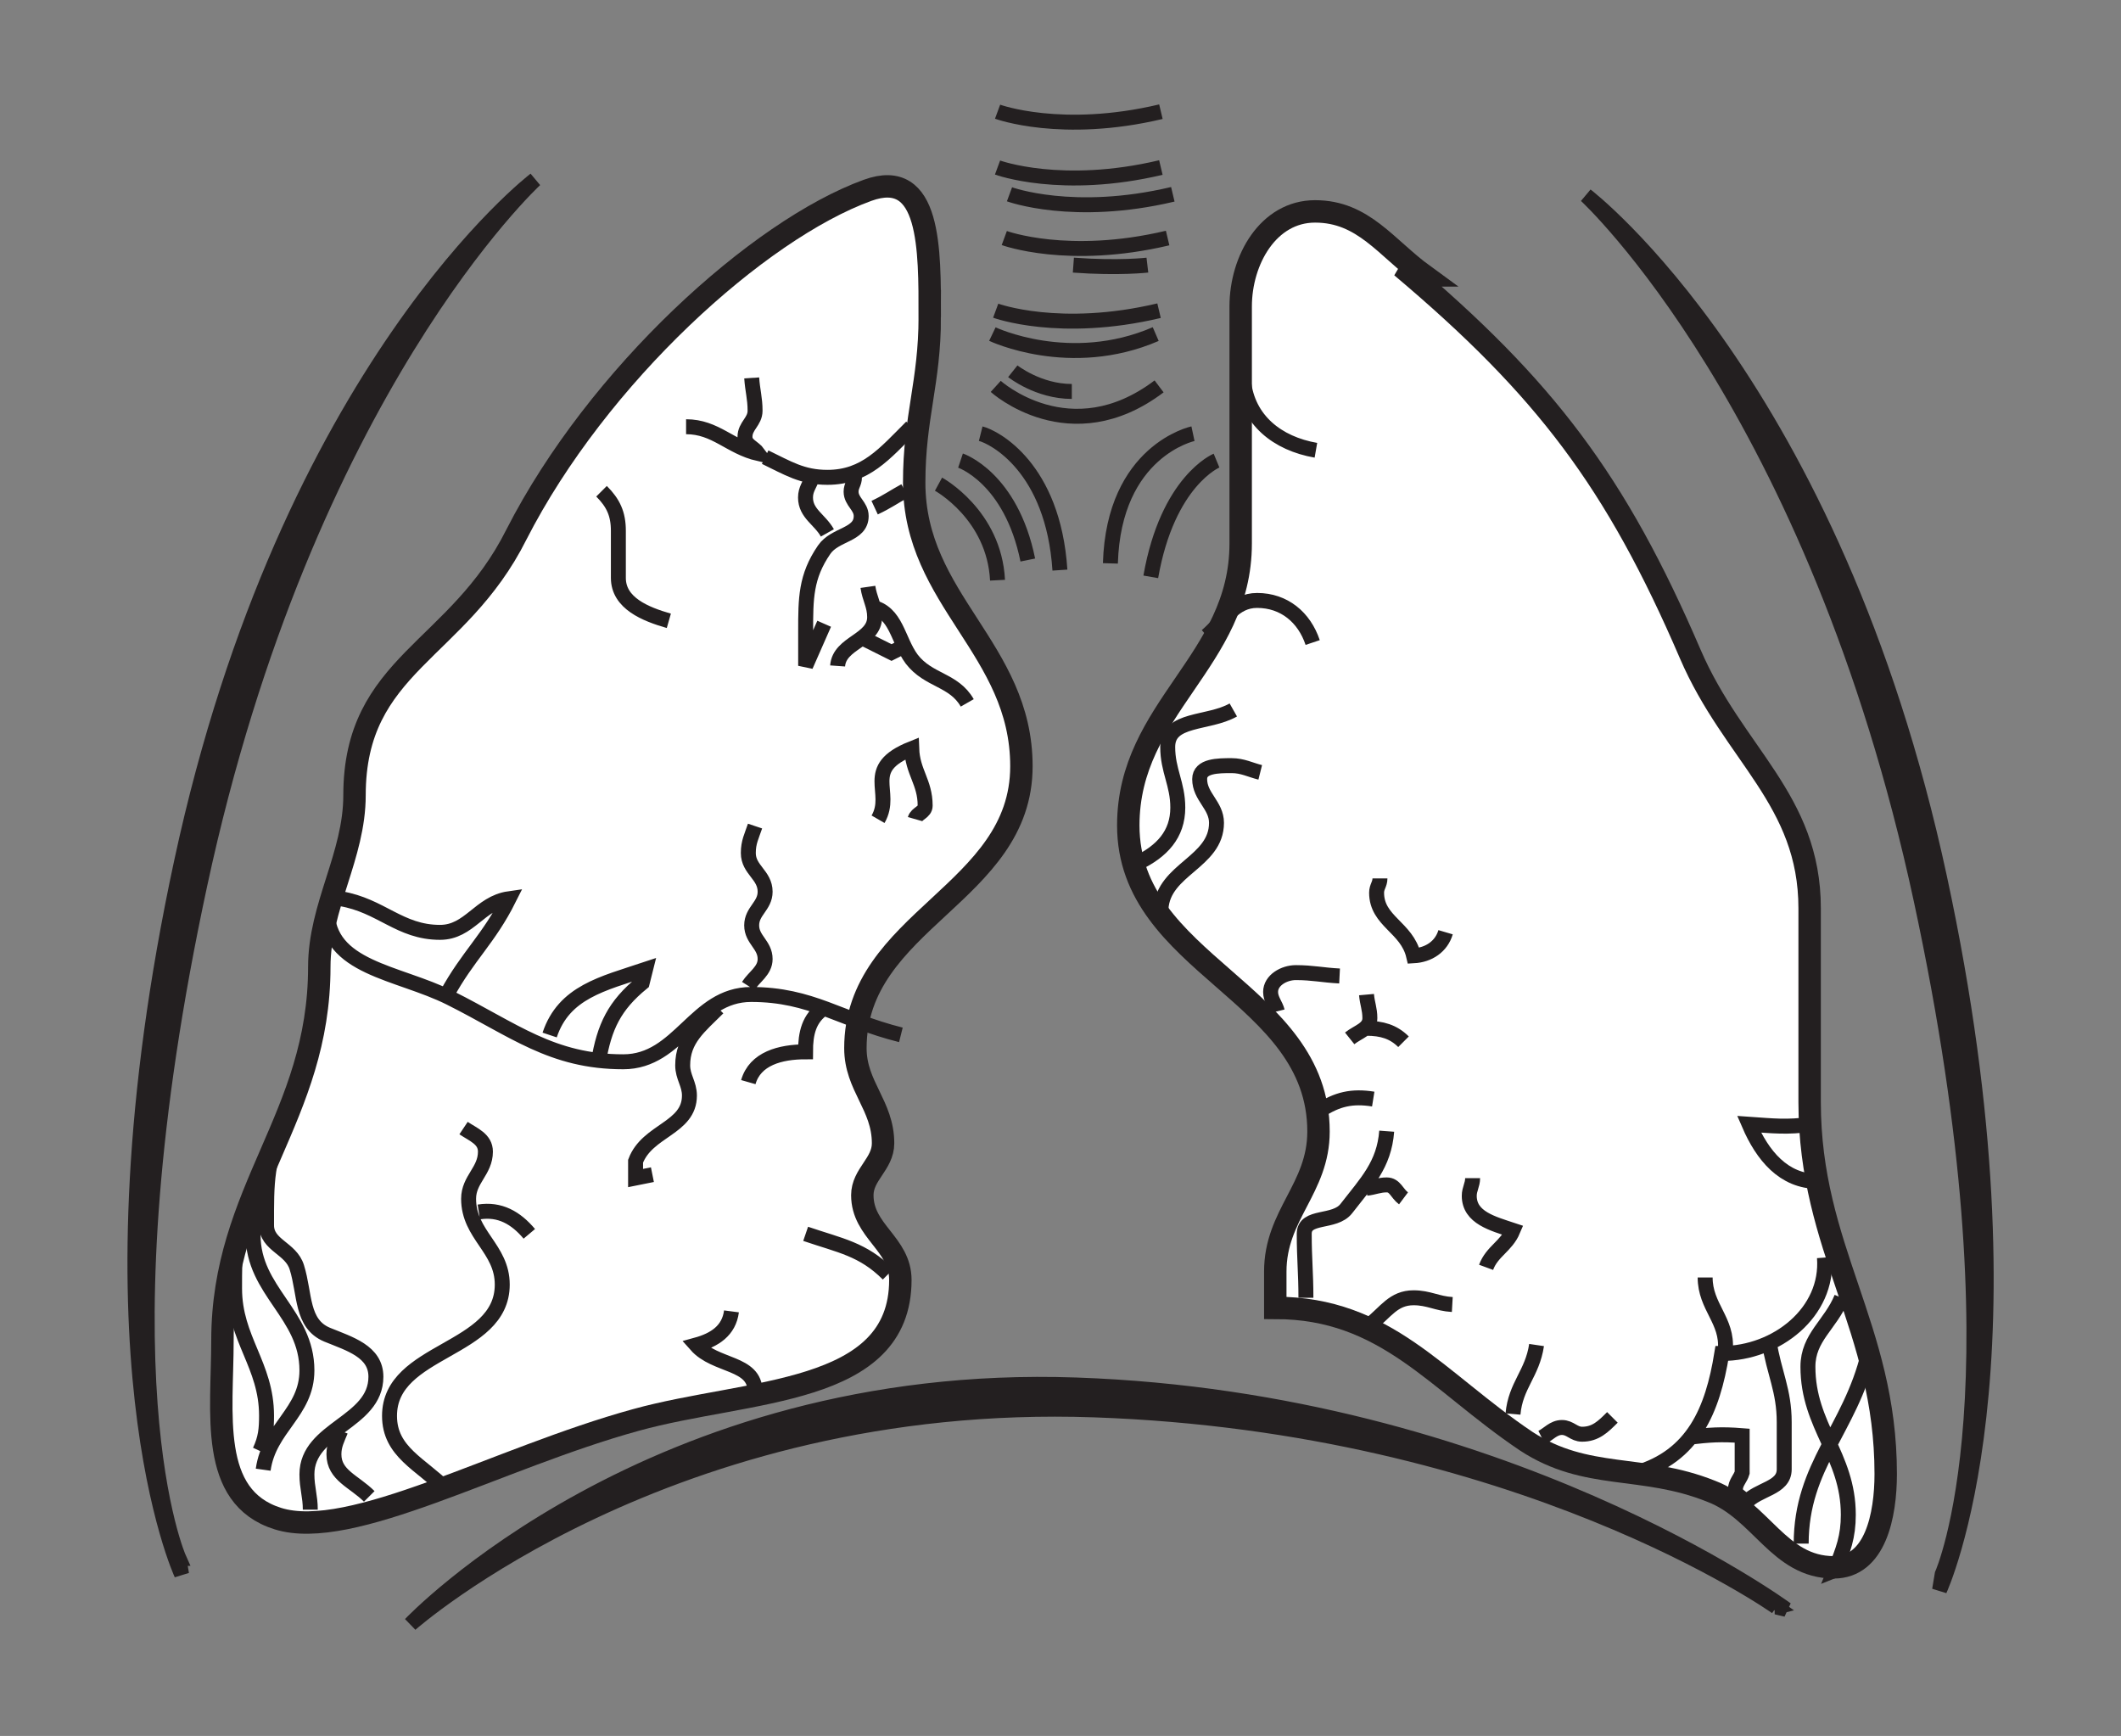
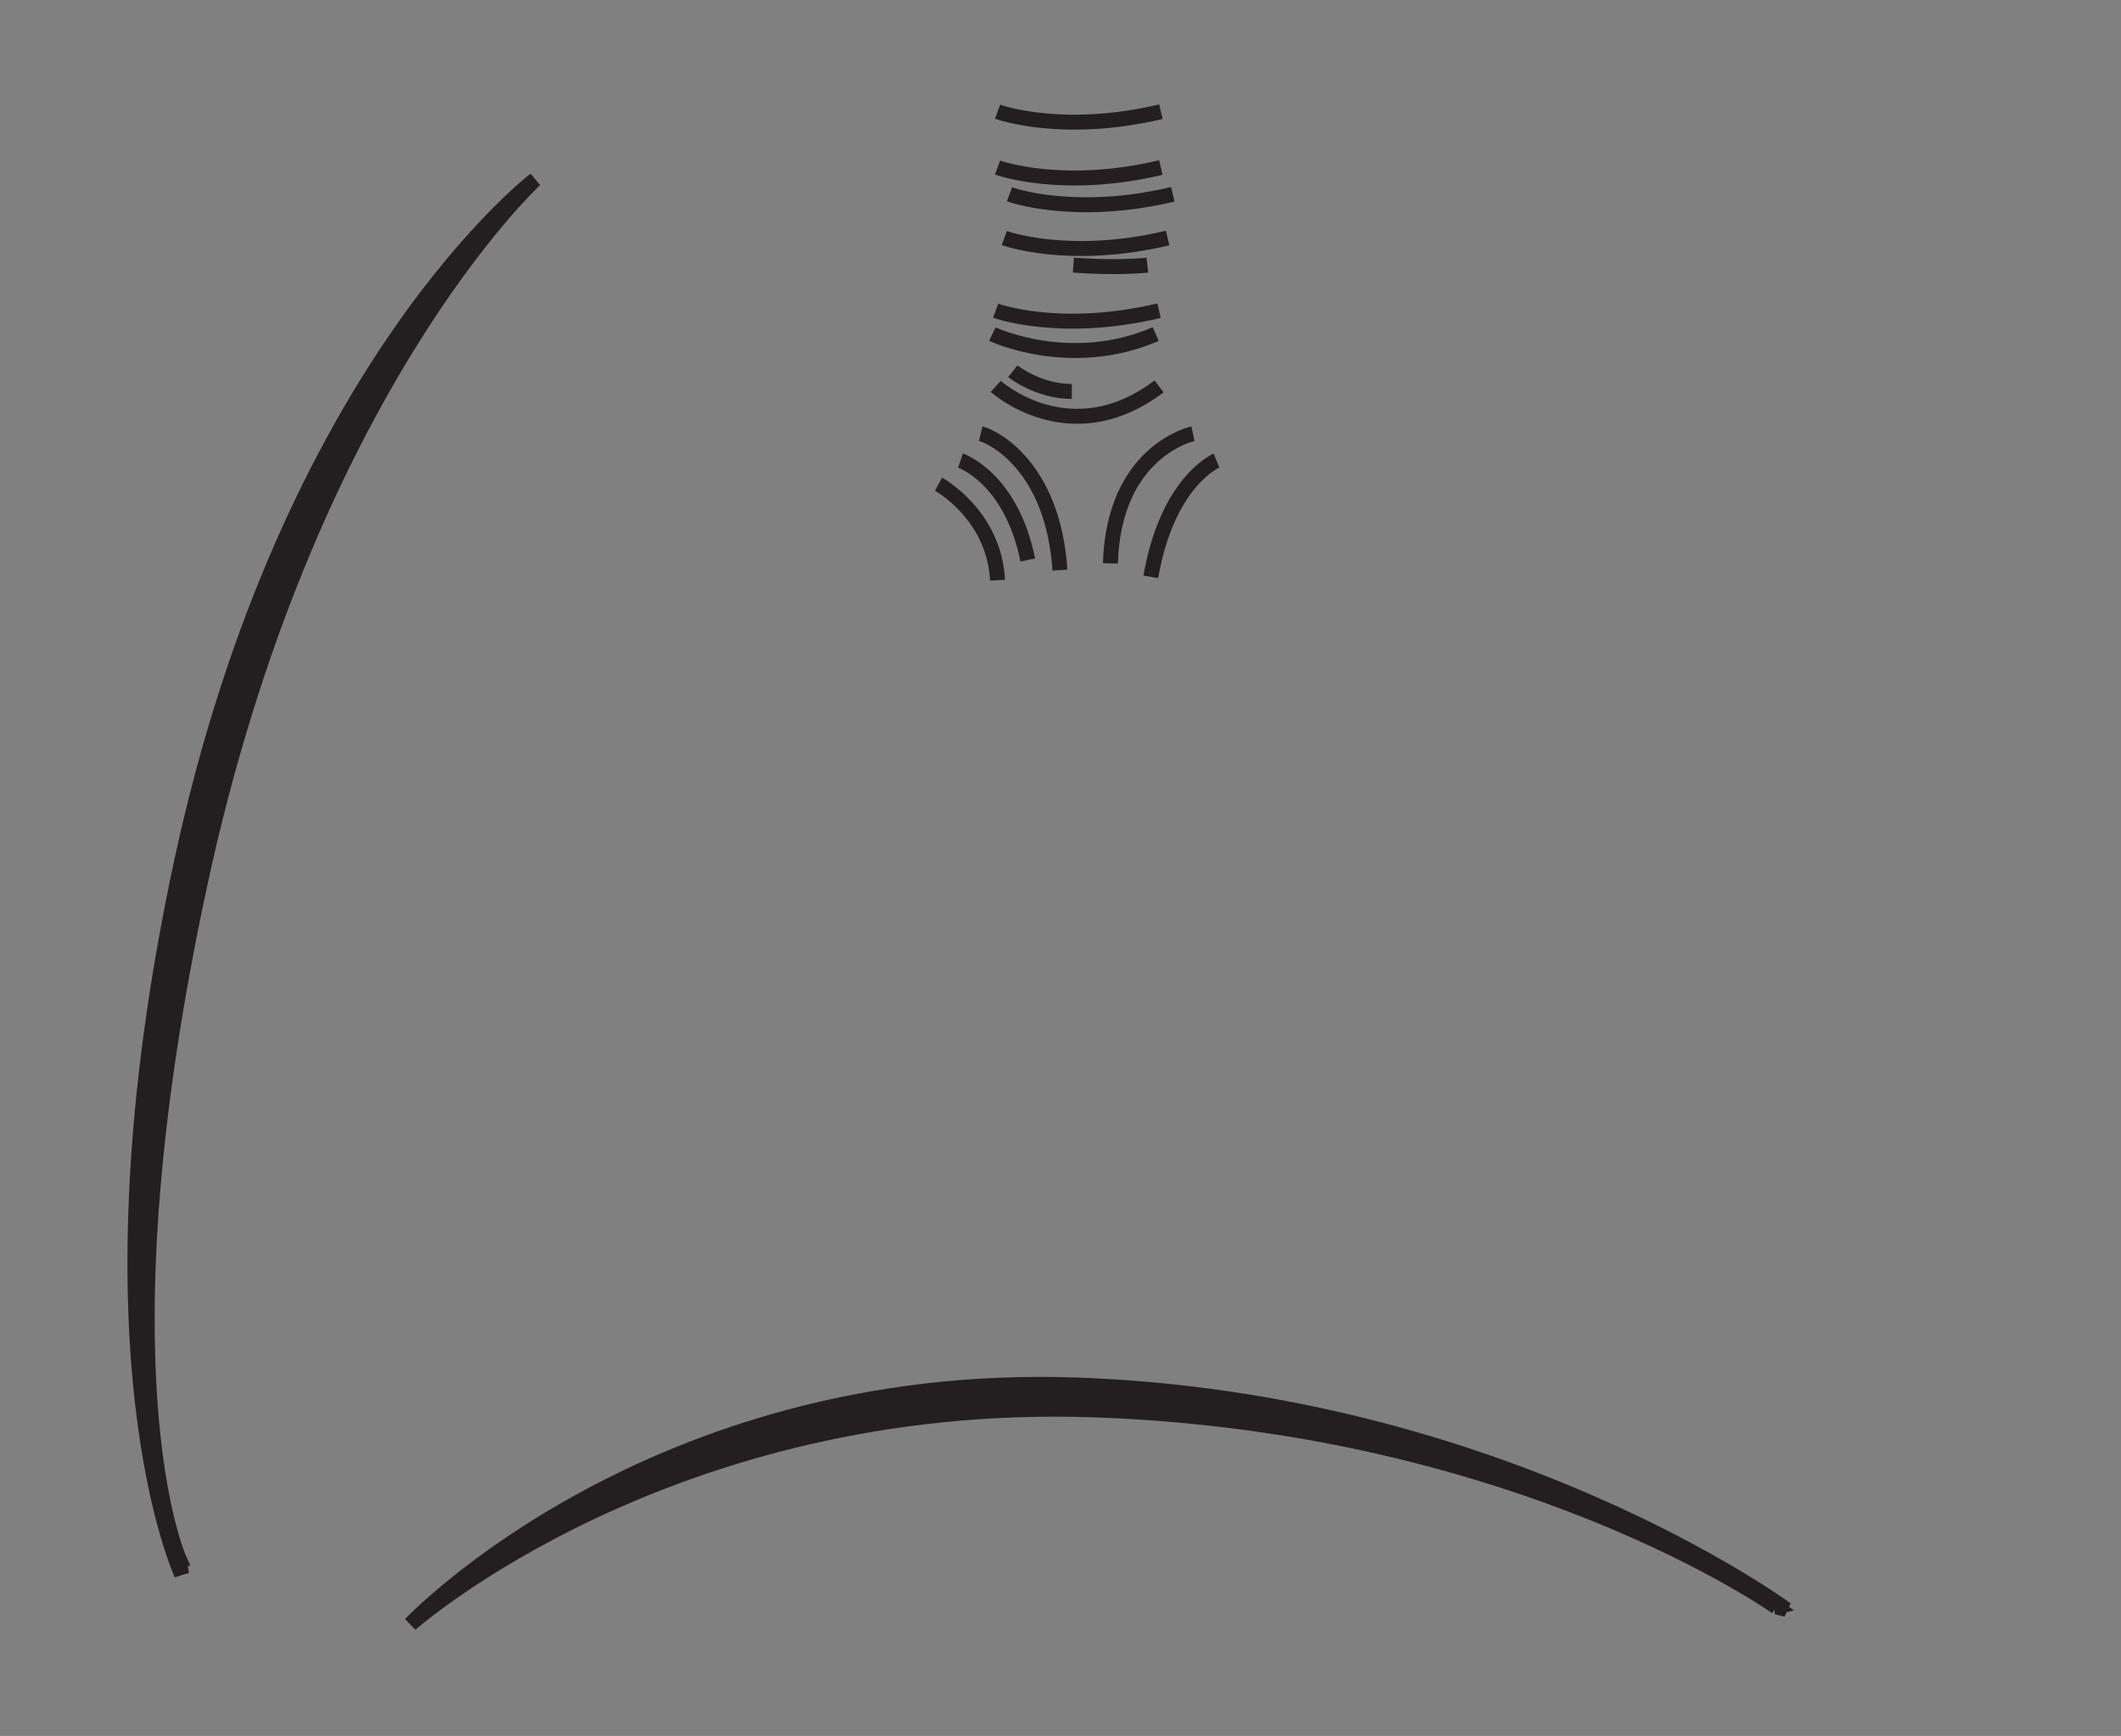
<svg xmlns="http://www.w3.org/2000/svg" xmlns:ns1="http://sodipodi.sourceforge.net/DTD/sodipodi-0.dtd" xmlns:ns2="http://www.inkscape.org/namespaces/inkscape" id="svg3597" ns1:docname="New document 3" viewBox="0 0 151.36 123.87" version="1.1" ns2:version="0.47pre4 r22446">
  <rect x="0" y="0" width="151.36" height="123.87" fill="#808080" stroke="none" />
  <ns1:namedview id="base" bordercolor="#666666" ns2:pageshadow="2" ns2:window-y="25" pagecolor="#ffffff" ns2:window-height="716" ns2:window-maximized="1" ns2:zoom="0.98994949" ns2:window-x="0" showgrid="false" borderopacity="1.0" ns2:current-layer="layer1" ns2:cx="148.93514" ns2:cy="-35.00764" ns2:window-width="1024" ns2:pageopacity="0.0" ns2:document-units="px" />
  <g id="layer1" ns2:label="Layer 1" ns2:groupmode="layer" transform="translate(-299.32 -470.43)">
    <path id="path132" style="stroke:#231f20;stroke-miterlimit:3.864;stroke-width:1.067;fill:none" d="m370.51 478.4s4.562 1.681 11.656 0m-10.806 5.894s4.562 1.681 11.656 0m-12.027 3.121s4.563 1.681 11.656 0m-12.506 6.853s5.543 2.642 11.656 0m-11.416 3.733s5.303 4.803 11.657 0m-10.44-1.08s1.811 1.441 4.212 1.441m5.393-9.014s-2.03 0.24-5.282 0m-5.412-6.964s4.562 1.681 11.656 0m-11.787 10.215s4.563 1.681 11.657 0m-12.727 8.776c0.96 0.24 5.173 2.401 5.653 9.735m-7.094-7.814s3.602 1.201 4.802 7.094m-6.372-5.412s3.971 2.161 4.212 6.853m13.947-10.455s-5.653 1.2-5.893 9.254m7.574-7.334s-3.491 1.441-4.692 8.295" />
-     <path id="path210" style="fill-rule:evenodd;stroke:#231f20;stroke-miterlimit:3.864;stroke-width:1.6;fill:#ffffff" d="m400.94 490.08c-2.714-1.975-4.319-4.566-7.775-4.566-3.331 0-5.307 3.456-5.307 6.787v16.908c0 8.392-8.021 11.723-8.021 20.115 0 9.996 13.575 11.847 13.575 21.844 0 4.073-3.085 5.924-3.085 9.996v2.591c7.898 0 11.477 5.184 17.894 9.503 4.319 2.839 8.268 1.605 13.205 3.579 3.579 1.357 4.813 5.43 8.761 5.43 2.962 0 3.702-3.702 3.702-6.664 0-10.49-5.429-16.043-5.429-26.534v-13.822c0-7.775-5.431-10.983-8.516-18.141-5.307-12.341-10.366-19.005-20.609-27.643l1.604 0.617z" />
-     <path id="path212" style="stroke:#231f20;stroke-miterlimit:3.864;stroke-width:1.6;fill:#ffffff" d="m365.67 493.04c0 4.689-1.111 7.138-1.111 11.828 0 8.392 7.652 11.846 7.652 20.239 0 9.132-11.847 10.983-11.847 20.115 0 2.716 1.974 4.073 1.974 6.788 0 1.48-1.48 2.221-1.48 3.702 0 2.591 2.714 3.456 2.714 6.047 0 8.269-10.86 7.775-18.882 9.996-9.872 2.714-20.32 8.678-25.545 7.035-4.952-1.557-3.95-7.528-3.95-12.712 0-10.737 6.911-15.92 6.911-26.656 0-4.32 2.513-7.924 2.513-12.243 0-9.379 7.359-10.217 11.555-18.609 5.801-11.354 17.259-21.721 25.052-24.558 4.522-1.648 4.443 4.215 4.443 9.029z" />
-     <path id="path214" style="stroke:#231f20;stroke-miterlimit:3.864;stroke-width:1.067;fill:none" d="m331.2 576.74c-1.861-1.861-4.083-2.701-4.083-5.282 0-4.803 8.045-4.563 8.045-9.366 0-2.581-2.402-3.542-2.402-6.123 0-1.381 1.201-1.982 1.201-3.362 0-0.901-0.84-1.201-1.561-1.682m4.693 7.546c-0.961-1.141-2.102-1.802-3.603-1.561m-10.586-22.844c-0.059 0.481-0.24 0.781-0.24 1.262 0 4.202 5.043 4.442 8.766 6.303 4.562 2.282 7.264 4.563 12.367 4.563 4.023 0 5.103-4.803 9.126-4.803 4.322 0 6.364 1.802 10.686 2.882m-10.408-14.898c-0.24 0.72-0.48 1.141-0.48 1.921 0 1.2 1.2 1.561 1.2 2.762 0 1.021-0.96 1.38-0.96 2.401 0 1.021 0.96 1.381 0.96 2.402 0 0.84-0.78 1.26-1.2 1.92m-2.161 1.581c-1.321 1.321-2.522 2.222-2.522 4.083 0 0.84 0.481 1.321 0.481 2.161 0 2.342-3.003 2.461-3.843 4.683v1.201l1.201-0.241m6.844-6.603c0.48-1.682 2.281-2.162 4.082-2.162 0-1.32 0.241-2.401 1.321-3.121m-16.099 3.843c0.421-2.522 1.142-4.023 3.122-5.644l0.24-0.96c-3.062 1.021-5.824 1.621-6.843 4.683m-7.345-2.882c1.501-2.762 3.002-3.963 4.443-6.844-2.102 0.3-2.822 2.401-4.923 2.401-2.883 0-4.202-1.92-7.085-2.401m-3.852 15.86c-1.5 2.521-1.441 4.502-1.441 7.444 0 1.441 1.741 1.621 2.161 3.001 0.601 1.921 0.3 4.023 2.161 4.804 1.621 0.66 3.482 1.2 3.482 3.001 0 3.302-4.923 3.661-4.923 6.964 0 0.96 0.241 1.561 0.241 2.521m-3.362-2.852c0.42-3.003 3.121-4.083 3.121-7.085 0-4.022-3.842-5.643-3.842-9.665 0-0.901 0.3-1.501 0.48-2.342m-1.681 2.743c-0.12 1.32-0.12 2.101-0.12 3.422 0 3.602 2.281 5.463 2.281 9.065 0 0.961-0.059 1.621-0.48 2.522m35.099-3.352c0-0.361 0.24-0.54 0.24-0.901 0-2.101-2.821-1.741-4.202-3.302 1.321-0.361 2.342-1.021 2.522-2.402m11.177-2.651c-1.802-1.802-3.423-2.041-5.884-2.882m47.597-3.973c0 0.481-0.24 0.781-0.24 1.26 0 1.562 1.681 1.982 3.121 2.462-0.48 1.141-1.5 1.5-1.92 2.641m3.971 12.147c0.481-0.24 0.84-0.72 1.441-0.72 0.601 0 0.84 0.481 1.441 0.481 0.961 0 1.501-0.54 2.161-1.201m-7.094-0.24c0.18-2.041 1.381-2.882 1.682-4.923m-11.897-1.451c1.141-0.901 1.681-1.921 3.121-1.921 1.081 0 1.682 0.42 2.762 0.481m-10.446-0.481c0-1.8-0.12-2.762-0.12-4.562 0-1.381 2.162-0.72 3.003-1.802 1.441-1.861 2.701-3.121 2.882-5.523m-1.441 4.073c0.54-0.059 0.9-0.24 1.441-0.24 0.599 0 0.72 0.601 1.2 0.96m-6.003-6.243c1.26-0.841 2.342-1.081 3.842-0.841m-0.48-7.454c0.059 0.66 0.24 1.021 0.24 1.681 0 0.781-0.84 0.961-1.441 1.441m1.201-0.72c1.08 0 1.92 0.241 2.641 0.961m-1.681-11.657c0 0.42-0.24 0.601-0.24 1.021 0 2.041 2.161 2.461 2.641 4.503 1.081-0.059 1.982-0.66 2.282-1.681m-7.565 3.121c-1.201-0.06-1.921-0.24-3.122-0.24-0.84 0-1.8 0.54-1.8 1.38 0 0.54 0.36 0.901 0.48 1.38m-8.304-7.324c0.18-2.821 3.963-3.302 3.963-6.124 0-1.26-1.201-1.861-1.201-3.121 0-0.96 1.321-0.96 2.281-0.96 0.781 0 1.321 0.3 2.041 0.48m-8.765 6.475c1.74-0.841 2.882-2.041 2.882-3.963 0-1.682-0.72-2.642-0.72-4.322 0-2.102 2.882-1.621 4.682-2.642m5.663-4.812c-0.601-1.802-2.041-3.003-3.963-3.003-1.681 0-2.34 1.441-3.602 2.522m2.632-18.161c0.3 2.762 2.402 4.443 5.164 4.923m-40.263-5.163c0.059 0.901 0.24 1.441 0.24 2.342 0 0.78-0.72 1.08-0.72 1.861 0 0.601 0.601 0.72 0.961 1.201-2.041-0.481-3.062-1.921-5.164-1.921m5.643 2.171c1.621 0.781 2.642 1.441 4.443 1.441 2.701 0 4.082-1.681 6.003-3.602m-4.073 3.602c0 0.42-0.24 0.601-0.24 1.021 0 0.72 0.72 1.021 0.72 1.741 0 1.38-1.861 1.26-2.642 2.401-1.321 1.921-1.321 3.482-1.321 5.824v2.461l1.321-3.001m-0.85-10.446c-0.18 0.54-0.481 0.84-0.481 1.441 0 1.141 1.021 1.561 1.561 2.522m5.533-3.003c-0.78 0.42-1.26 0.781-2.161 1.201m-0.48 5.653c0.12 0.84 0.48 1.321 0.48 2.161 0 1.681-2.521 1.802-2.642 3.482" />
-     <path id="path216" ns1:nodetypes="cccccccsccccccccccsscsccccccsscccsccssccscc" style="stroke:#231f20;stroke-miterlimit:3.864;stroke-width:1.067;fill:none" d="m361.5 513.74c1.8 0.36 1.861 2.342 2.882 3.722 1.201 1.561 3.002 1.441 3.963 3.122m-7.325-4.553 1.921 0.961 0.96-0.481m0.72 12.367c0.12-0.42 0.72-0.48 0.72-0.96 0-1.682-0.901-2.391-0.96-4.073m51.688 51.689c4.083-1.201 5.464-4.443 6.124-8.525 3.902 0 7.625-2.942 7.325-6.844m-0.941-9.515c-1.741 0.24-2.701 0.12-4.442 0 0.96 2.222 2.461 4.083 4.923 4.083m-8.054 6.853c0 2.102 1.62 3.062 1.441 5.164m3.121-0.601c0.36 2.281 1.08 3.482 1.08 5.763v3.362c0 1.38-1.861 1.38-2.762 2.401-0.12-0.42-0.72-0.481-0.72-0.96 0-0.481 0.361-0.781 0.481-1.201v-2.642c-1.501-0.12-2.342-0.059-3.842 0.12m8.054 7.585c0-5.584 3.482-8.105 4.803-13.569m-1.921-3.981c-0.78 1.921-2.401 2.822-2.401 4.923 0 4.263 2.882 6.304 2.882 10.566 0 1.562-0.361 2.522-0.961 3.963l1.201-0.481m-107.83-9.475c-0.24 0.599-0.48 1.021-0.48 1.681 0 1.501 1.441 1.921 2.521 3.002m16.576-71.723c0.84 0.841 1.201 1.621 1.201 2.822v3.362c0 1.8 1.921 2.581 3.602 3.062m17.573 14.149c0.12-0.42 0.72-0.48 0.72-0.96 0-1.682-0.901-2.391-0.96-4.073-3.602 1.441-1.26 3.062-2.402 5.043" />
    <path id="path240" style="fill-rule:evenodd;stroke:#231f20;stroke-miterlimit:3.864;stroke-width:1.067;fill:#231f20" d="m426.09 585.1s-18.308-13.01-48.677-14.068c-30.368-1.059-48.803 15.293-48.803 15.293s17.134-18.128 47.503-17.069c30.369 1.059 50.679 16.011 50.679 16.011l-0.703-0.167z" />
-     <path id="path242" style="fill-rule:evenodd;stroke:#231f20;stroke-miterlimit:3.864;stroke-width:1.067;fill:#231f20" d="m437.92 582.76s5.986-13.358-1.501-48.114c-7.597-35.264-23.916-50.27-23.916-50.27s17.633 13.411 25.229 48.676c7.488 34.755 0 50.833 0 50.833l0.188-1.125z" />
    <path id="path276" style="fill-rule:evenodd;stroke:#231f20;stroke-miterlimit:3.864;stroke-width:1.067;fill:#231f20" d="m312.09 581.63s-5.987-13.359 1.499-48.114c7.598-35.264 23.917-50.27 23.917-50.27s-17.633 13.411-25.229 48.676c-7.488 34.755 0 50.833 0 50.833l-0.187-1.125z" />
  </g>
</svg>